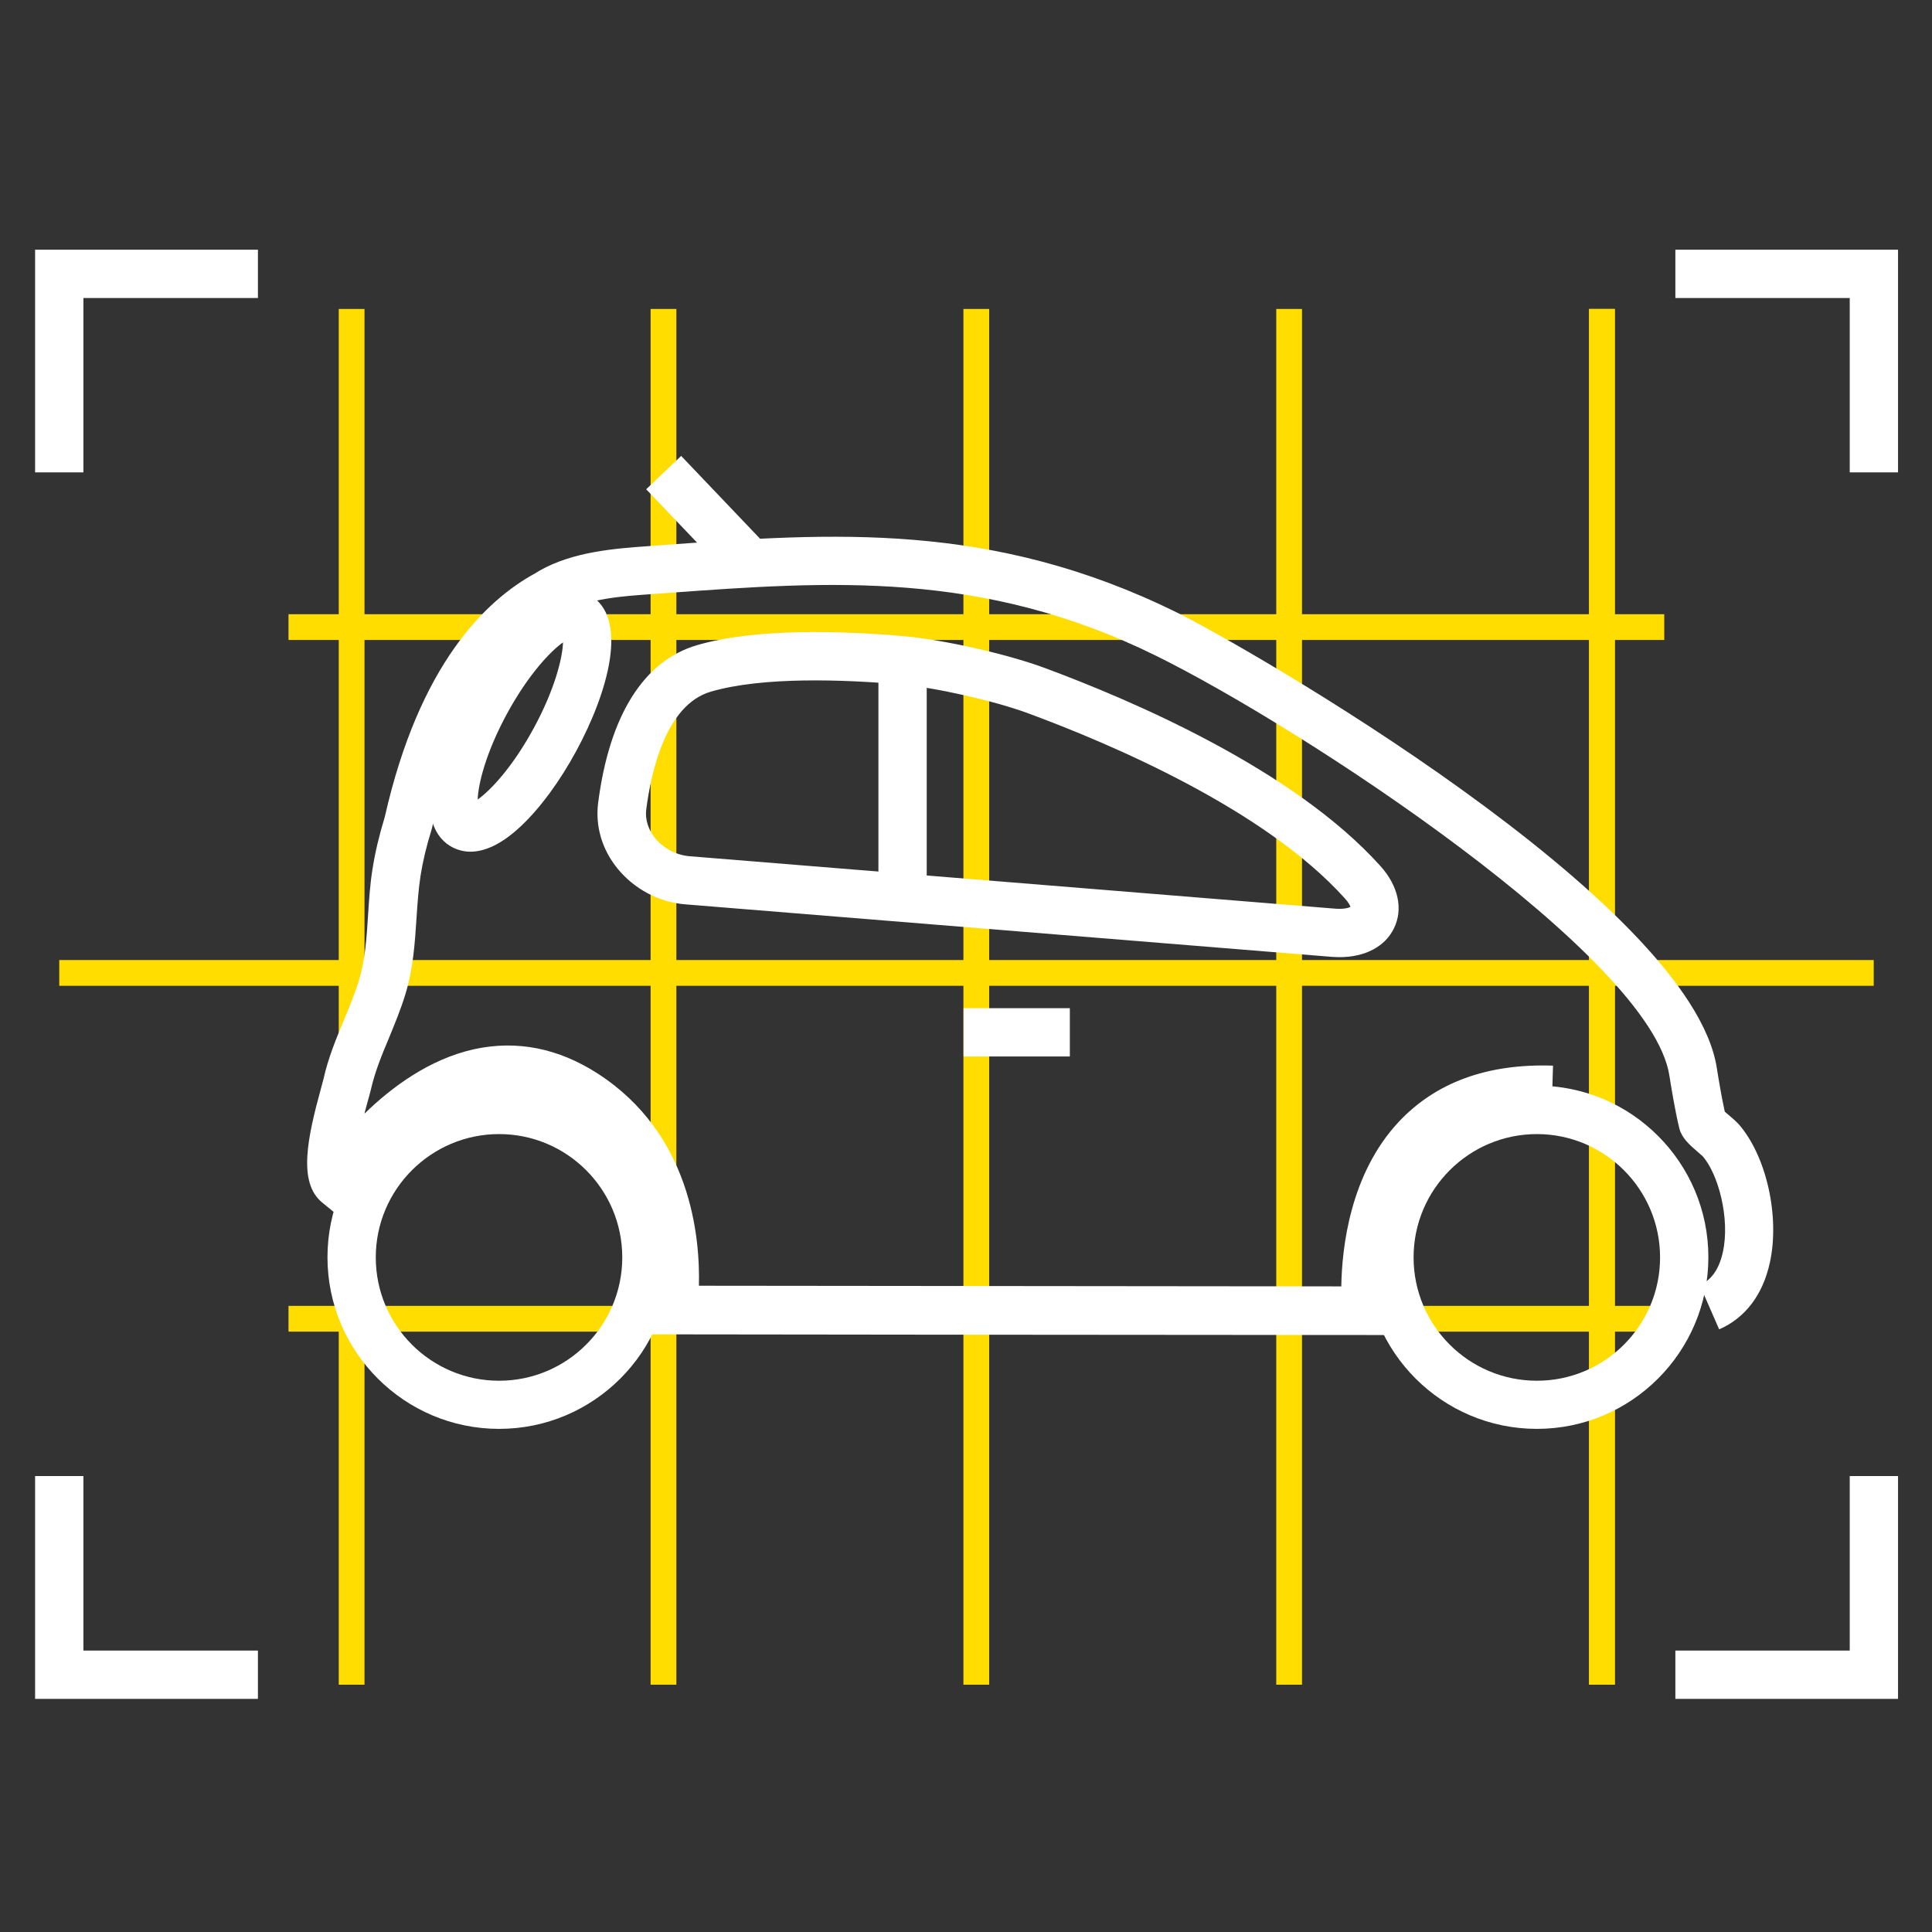
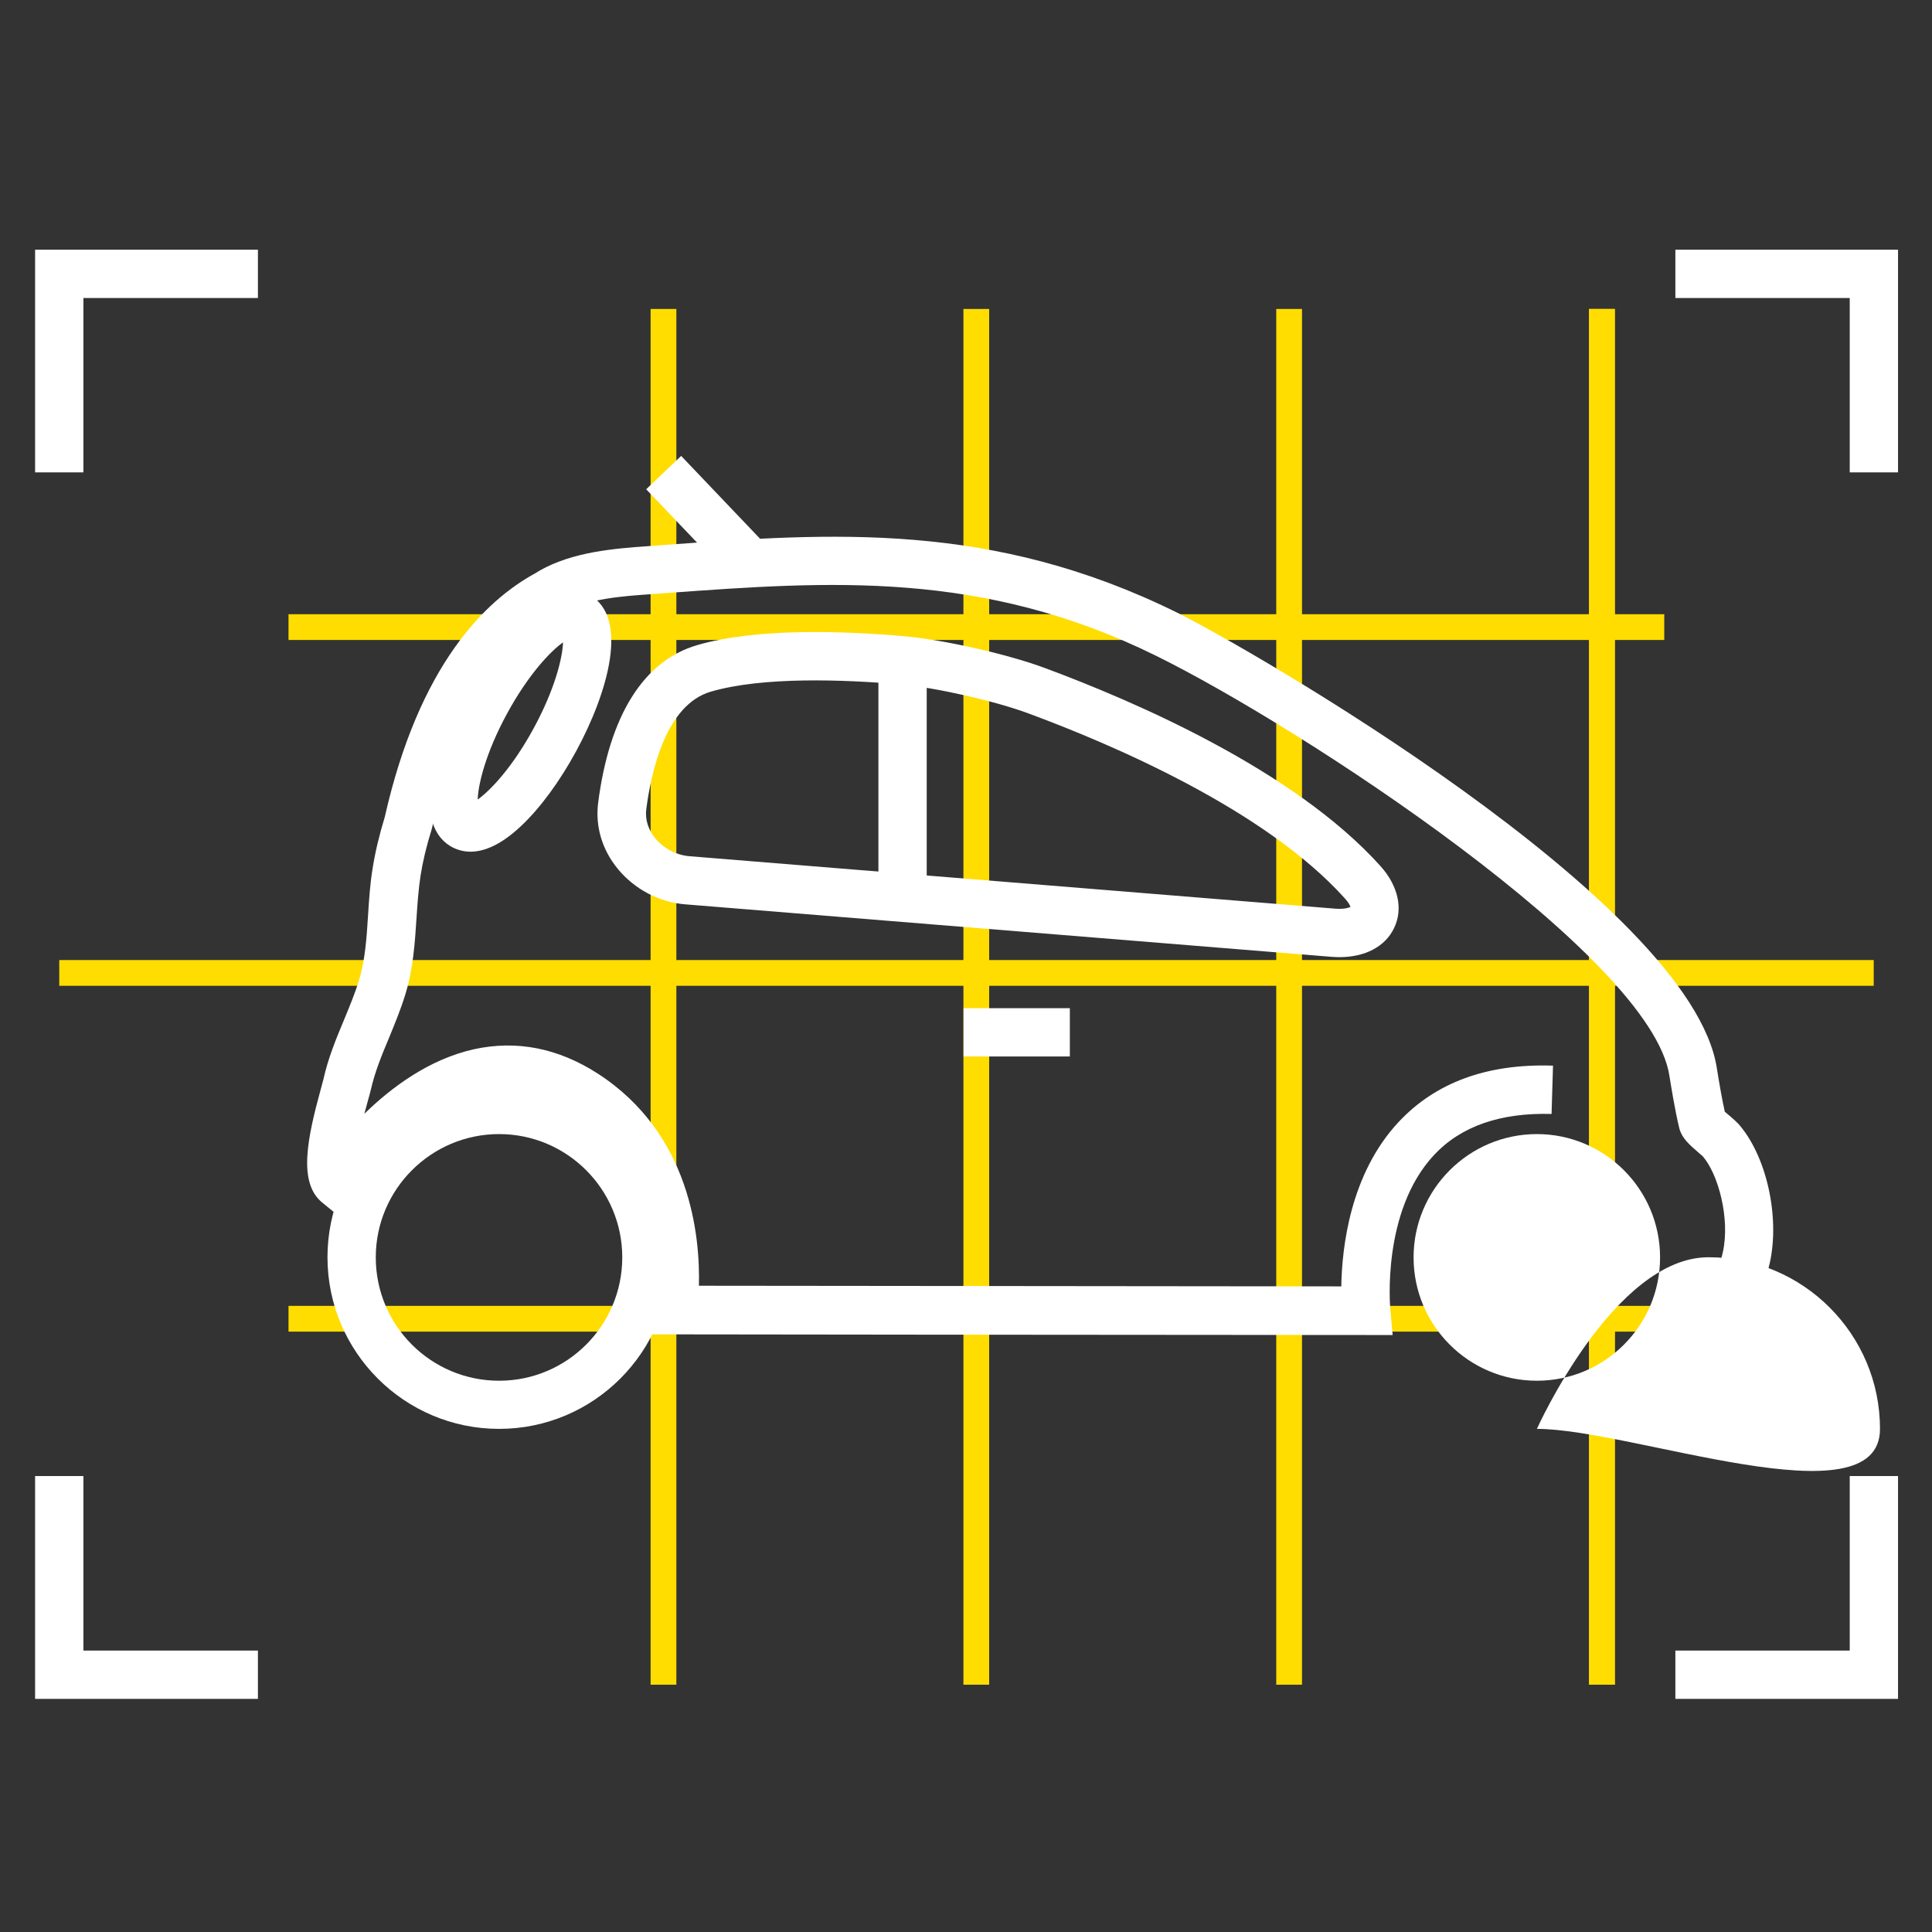
<svg xmlns="http://www.w3.org/2000/svg" version="1.1" id="Layer_2" x="0px" y="0px" width="120px" height="120px" viewBox="0 0 120 120" enable-background="new 0 0 120 120" xml:space="preserve">
  <rect x="0" y="0" width="120" height="120" fill="#333333" stroke="none" />
  <g>
    <g>
      <polygon fill="#ffffff" points="5.18,29.34 2.18,29.34 2.18,15.51 16.02,15.51 16.02,18.51 5.18,18.51   " />
    </g>
    <g>
      <polygon fill="#ffffff" points="117.89,29.34 114.89,29.34 114.89,18.51 104.06,18.51 104.06,15.51 117.89,15.51   " />
    </g>
    <g>
      <polygon fill="#ffffff" points="16.02,105.52 2.18,105.52 2.18,91.68 5.18,91.68 5.18,102.52 16.02,102.52   " />
    </g>
    <g>
      <polygon fill="#ffffff" points="117.89,105.52 104.06,105.52 104.06,102.52 114.89,102.52 114.89,91.68 117.89,91.68   " />
    </g>
    <g>
-       <rect x="21.04" y="19.19" fill="#FFDD00" width="1.6" height="85.45" />
      <rect x="40.41" y="19.19" fill="#FFDD00" width="1.6" height="85.45" />
      <rect x="59.84" y="19.19" fill="#FFDD00" width="1.6" height="85.45" />
      <rect x="79.27" y="19.19" fill="#FFDD00" width="1.6" height="85.45" />
      <rect x="98.7" y="19.19" fill="#FFDD00" width="1.6" height="85.45" />
      <rect x="98.7" y="19.19" fill="#FFDD00" width="1.6" height="85.45" />
      <rect x="17.92" y="38.15" fill="#FFDD00" width="85.45" height="1.6" />
      <rect x="3.68" y="59.63" fill="#FFDD00" width="112.7" height="1.6" />
      <rect x="17.92" y="81.11" fill="#FFDD00" width="85.45" height="1.6" />
    </g>
    <g>
      <path fill="#ffffff" d="M86.5,82.92h-1.66c-11.85,0-43.06-0.04-43.06-0.04l-1.75,0l0.27-1.73c0.05-0.32,1.16-8.05-4.8-11.91    c-1.79-1.16-3.56-1.52-5.42-1.12c-4.49,0.98-7.82,6.16-7.85,6.21l-0.91,1.43l-1.31-1.07c-1.53-1.25-0.9-4.07-0.07-7.1    c0.07-0.25,0.12-0.44,0.15-0.56c0.29-1.31,0.79-2.52,1.28-3.69c0.35-0.85,0.68-1.64,0.93-2.46c0.38-1.26,0.47-2.6,0.56-4.02    c0.06-0.94,0.12-1.92,0.28-2.9c0.16-1.02,0.41-2.07,0.76-3.22c2.14-9.46,6.25-13.45,9.36-15.14c0.08-0.05,0.17-0.11,0.26-0.16    c2.08-1.18,4.68-1.37,6.77-1.52l0.95-0.07c10.47-0.76,20.35-1.48,31.85,4.19c4.15,2.04,31.98,17.94,33.55,28.33    c0.13,0.83,0.32,1.92,0.49,2.68c0.1,0.09,0.22,0.19,0.33,0.28c0.22,0.19,0.41,0.36,0.51,0.47c1.74,1.96,2.59,5.74,1.96,8.62    c-0.44,2.01-1.53,3.44-3.15,4.15l-1.2-2.75c0.72-0.31,1.2-1,1.43-2.05c0.46-2.08-0.29-4.87-1.26-5.96    c-0.03-0.02-0.13-0.11-0.23-0.2c-0.59-0.51-1.05-0.91-1.21-1.51c-0.27-1.08-0.54-2.78-0.62-3.28    c-1.12-7.41-22.87-21.65-31.91-26.1c-10.77-5.31-20.26-4.62-30.31-3.89l-0.95,0.07c-1.88,0.13-4.01,0.28-5.49,1.13l-0.26,0.16    c-2.57,1.37-6.03,4.78-7.94,13.25l-0.03,0.11c-0.32,1.03-0.54,1.96-0.68,2.85c-0.13,0.85-0.19,1.72-0.25,2.63    c-0.1,1.52-0.2,3.1-0.68,4.69c-0.29,0.96-0.67,1.87-1.03,2.75c-0.46,1.09-0.88,2.13-1.12,3.19c-0.04,0.16-0.1,0.4-0.19,0.71    c-0.08,0.29-0.15,0.56-0.22,0.81c1.69-1.65,4.03-3.39,6.81-4.01c2.65-0.58,5.24-0.07,7.7,1.52c5.76,3.73,6.35,10.1,6.27,13.17    c6.24,0.01,28.92,0.03,39.9,0.04c0.04-2.42,0.55-6.99,3.56-10.21c2.29-2.45,5.5-3.64,9.59-3.5l-0.09,3    c-3.17-0.09-5.63,0.76-7.3,2.55c-3.27,3.5-2.72,9.46-2.72,9.52L86.5,82.92z" />
      <path fill="#ffffff" d="M29.22,52.9c-0.46,0-0.85-0.13-1.15-0.29c-0.41-0.22-0.95-0.67-1.22-1.58c-0.63-2.12,0.63-5.59,2.01-8.14    l0,0c1.96-3.61,5.16-7.34,7.72-5.96c2.55,1.39,1.17,6.11-0.79,9.72c-1.02,1.88-2.23,3.53-3.42,4.65    C31.08,52.52,30.03,52.9,29.22,52.9z M34.97,39.9c-0.78,0.55-2.16,2-3.48,4.43l0,0c-1.32,2.43-1.79,4.38-1.82,5.33    c0.78-0.55,2.16-2,3.48-4.43C34.47,42.8,34.94,40.85,34.97,39.9z" />
      <path fill="#ffffff" d="M83.2,59.45c-0.16,0-0.33-0.01-0.5-0.02l-40.14-3.26c-1.63-0.13-3.17-0.95-4.21-2.23    c-0.96-1.18-1.38-2.62-1.2-4.06c0.7-5.45,2.83-8.84,6.15-9.81c3.68-1.07,9.05-0.89,12.9-0.55c2.42,0.22,6.3,1.09,8.64,1.95    c5.49,2.03,15.51,6.32,20.9,12.32c1.11,1.23,1.43,2.68,0.84,3.87C86.03,58.8,84.78,59.45,83.2,59.45z M42.81,53.18l40.14,3.26    c0.51,0.04,0.81-0.05,0.93-0.11c-0.03-0.09-0.11-0.27-0.35-0.53c-4.96-5.52-14.48-9.58-19.71-11.51c-2.1-0.77-5.7-1.58-7.87-1.78    c-3.6-0.31-8.57-0.49-11.8,0.45c-2.78,0.81-3.7,4.93-4.01,7.31c-0.08,0.62,0.12,1.25,0.55,1.79C41.21,52.69,42,53.11,42.81,53.18    L42.81,53.18z" />
-       <path fill="#ffffff" d="M95.46,88.75c-5.88,0-10.66-4.78-10.66-10.66s4.78-10.66,10.66-10.66c5.87,0,10.65,4.78,10.65,10.66    S101.33,88.75,95.46,88.75z M95.46,70.44c-4.22,0-7.66,3.43-7.66,7.66s3.43,7.66,7.66,7.66c4.22,0,7.65-3.43,7.65-7.66    S99.67,70.44,95.46,70.44z" />
+       <path fill="#ffffff" d="M95.46,88.75s4.78-10.66,10.66-10.66c5.87,0,10.65,4.78,10.65,10.66    S101.33,88.75,95.46,88.75z M95.46,70.44c-4.22,0-7.66,3.43-7.66,7.66s3.43,7.66,7.66,7.66c4.22,0,7.65-3.43,7.65-7.66    S99.67,70.44,95.46,70.44z" />
      <path fill="#ffffff" d="M31,88.75c-5.88,0-10.66-4.78-10.66-10.66S25.12,67.44,31,67.44c5.87,0,10.65,4.78,10.65,10.66    S36.87,88.75,31,88.75z M31,70.44c-4.22,0-7.66,3.43-7.66,7.66s3.43,7.66,7.66,7.66c4.22,0,7.65-3.43,7.65-7.66    S35.22,70.44,31,70.44z" />
      <path fill="none" stroke="#ffffff" stroke-width="3" stroke-miterlimit="10" d="M95.45,83.56" />
      <rect x="59.85" y="62.62" fill="#ffffff" width="6.6" height="3" />
      <rect x="54.56" y="41.52" fill="#ffffff" width="3" height="14.02" />
      <rect x="42.51" y="28.22" transform="matrix(0.724 -0.69 0.69 0.724 -10.113 39.289)" fill="#ffffff" width="3" height="8.11" />
    </g>
  </g>
</svg>